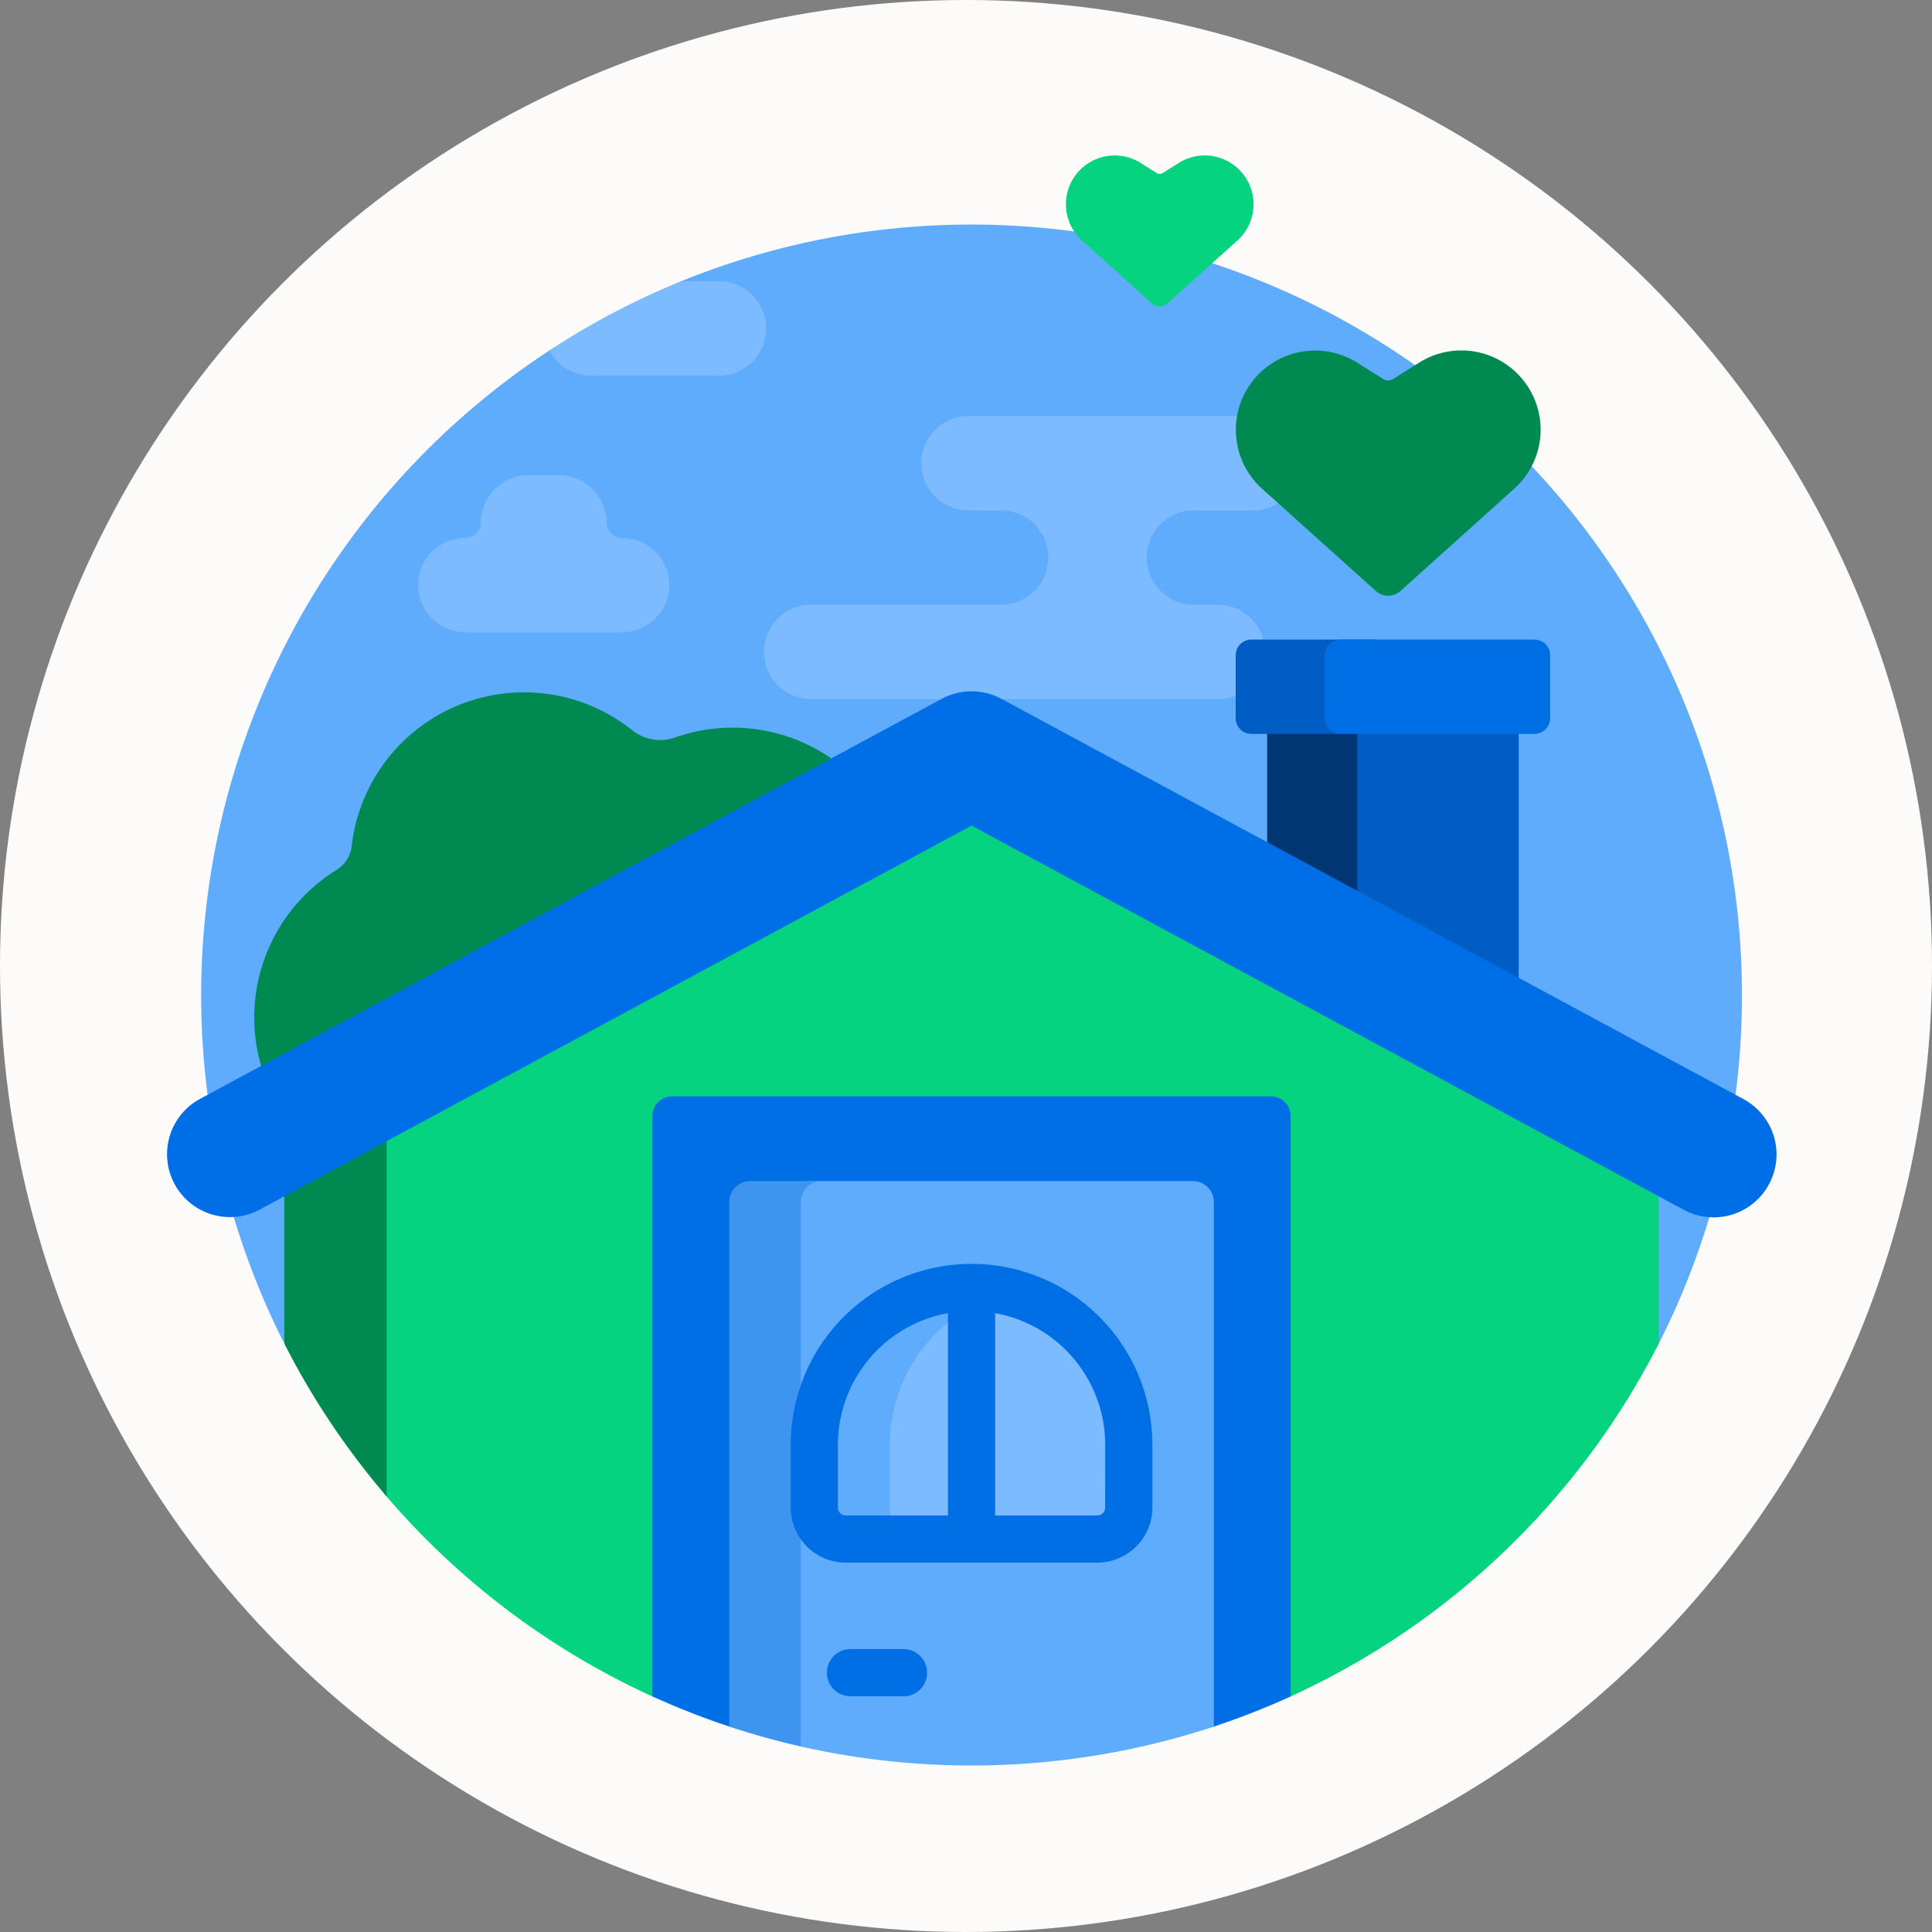
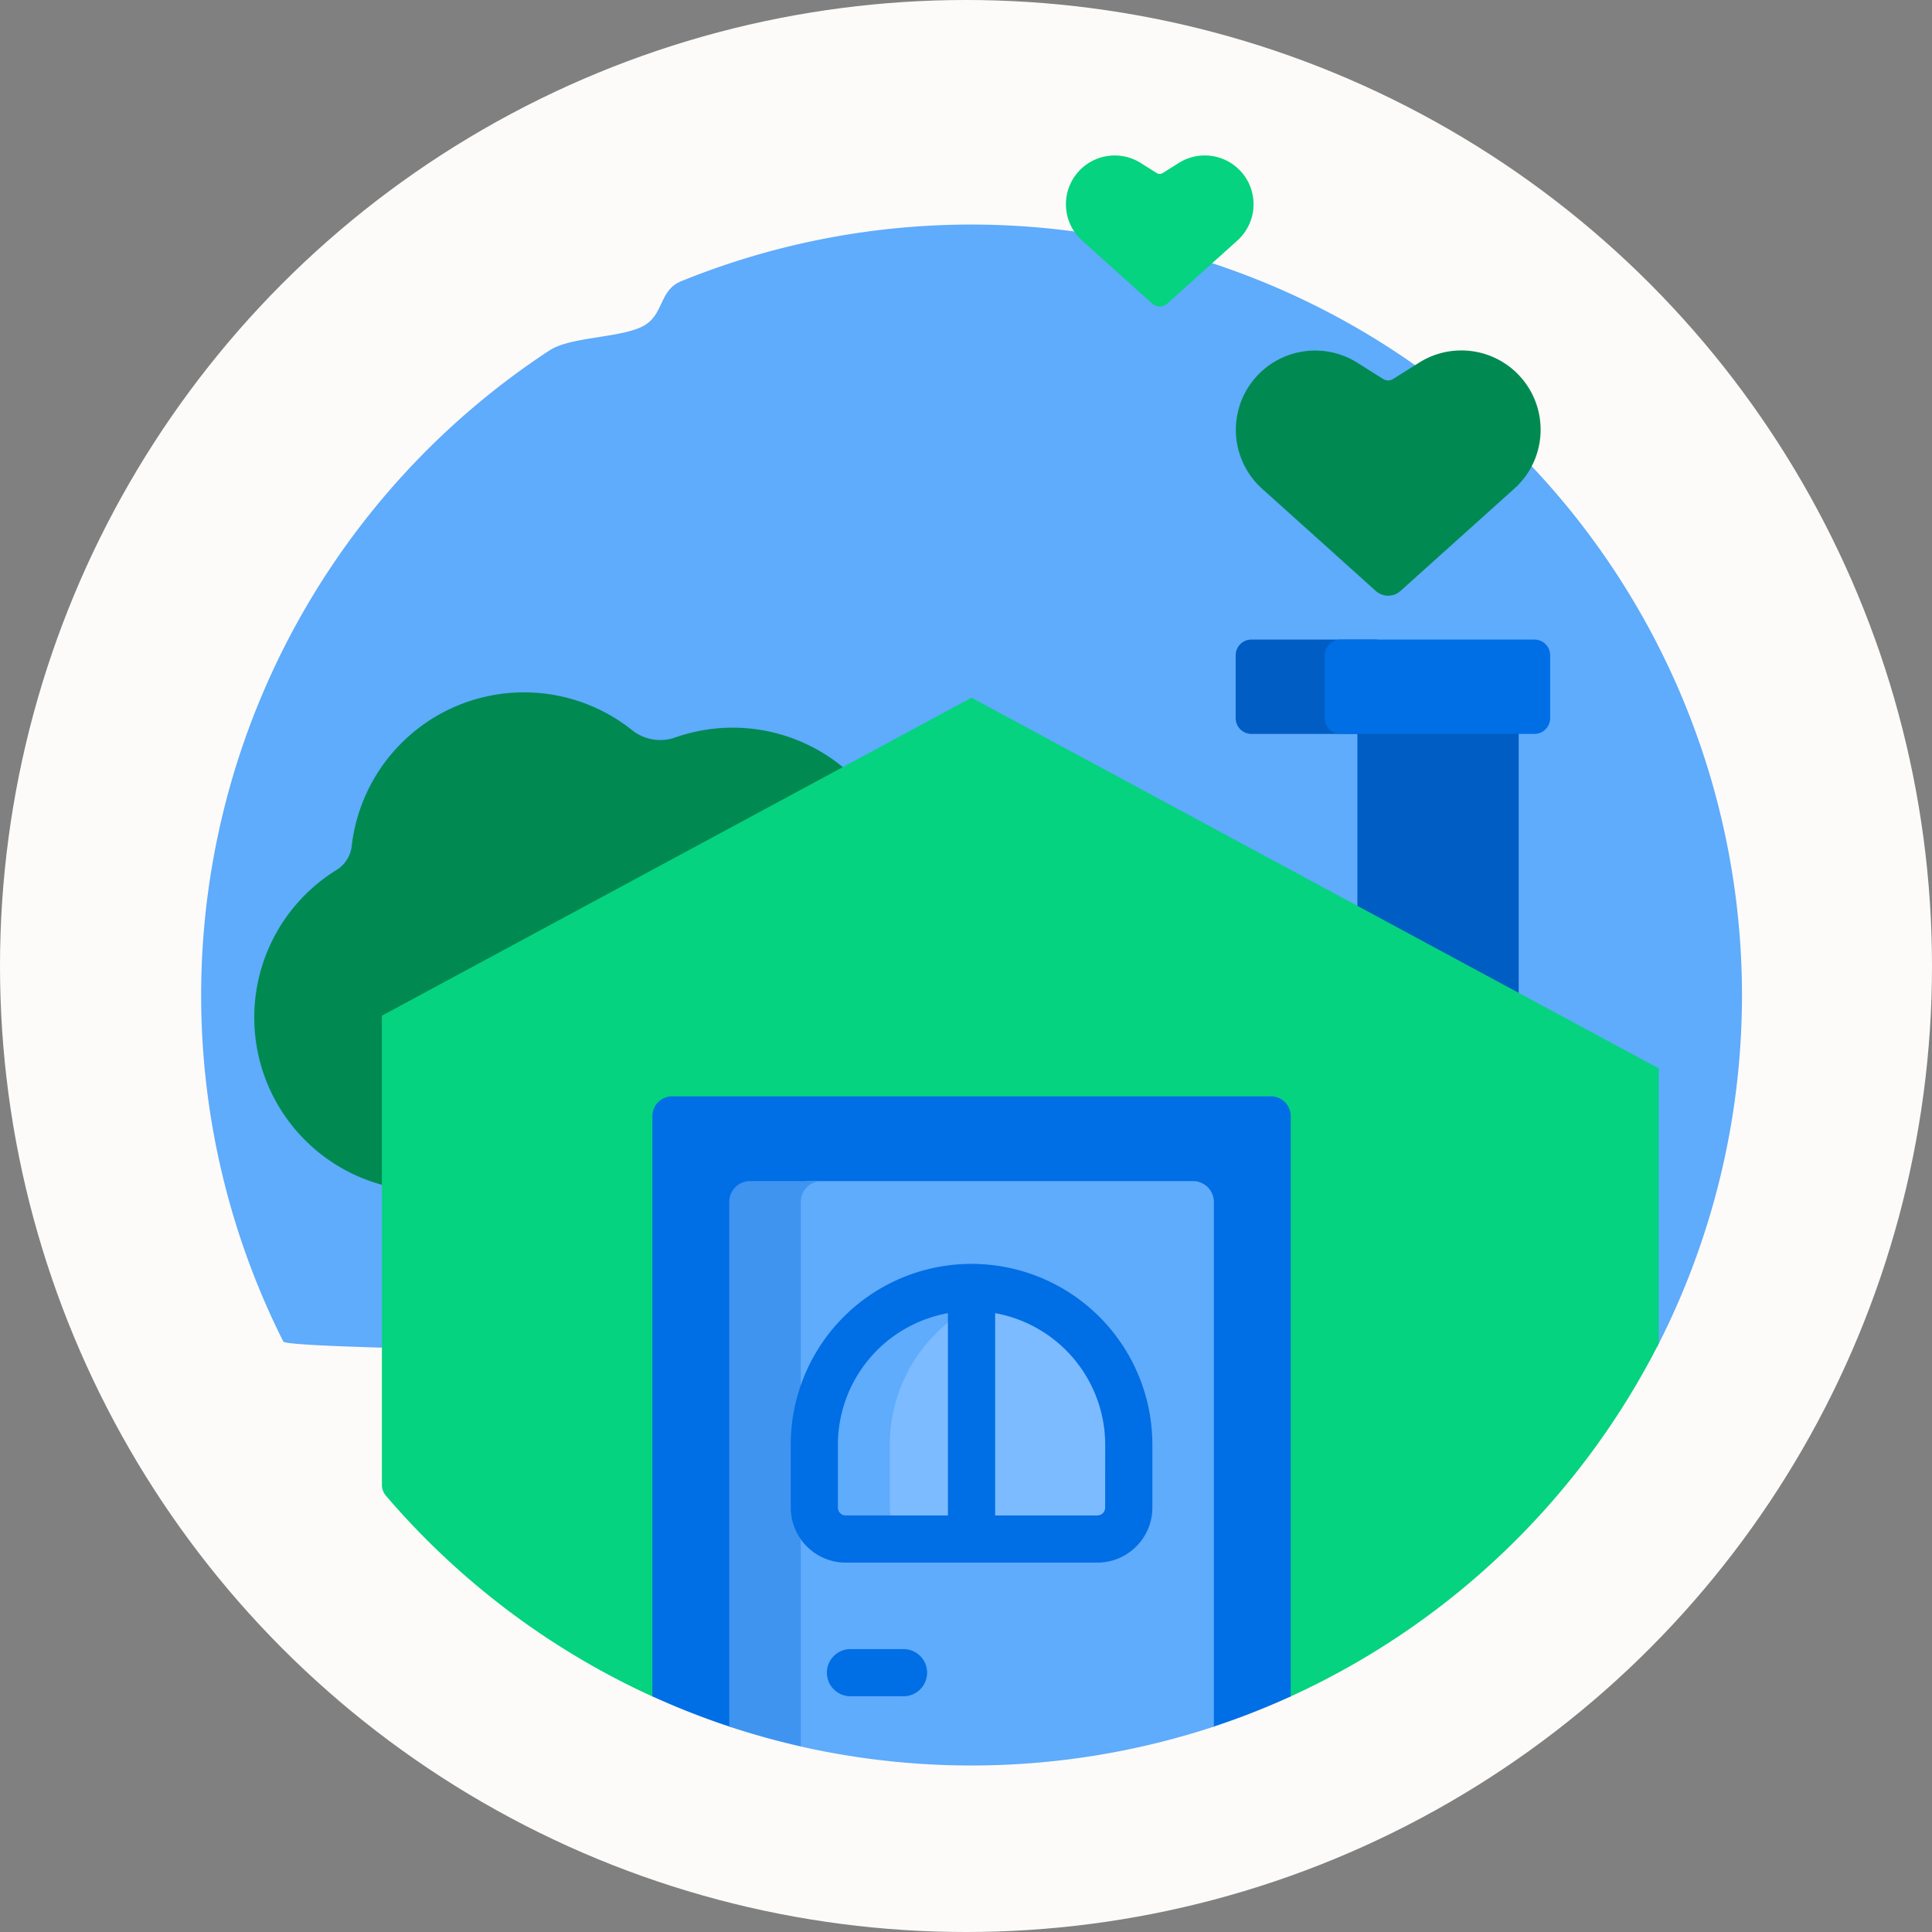
<svg xmlns="http://www.w3.org/2000/svg" width="174" height="174" viewBox="0 0 174 174">
  <rect x="0" y="0" width="174" height="174" fill="#808080" stroke="none" />
  <g id="Groupe_140" data-name="Groupe 140" transform="translate(-444 -4050)">
    <circle id="Ellipse_7" data-name="Ellipse 7" cx="87" cy="87" r="87" transform="translate(444 4050)" fill="#fcfbf9" />
    <g id="Groupe_39" data-name="Groupe 39" transform="translate(459 4064)">
      <path id="Tracé_89" data-name="Tracé 89" d="M18.4,122.593A69.44,69.44,0,0,1,42.363,33.336c1.923-1.262,6.369-1.113,8.418-2.183,1.919-1,1.433-3.233,3.451-4.055a69.415,69.415,0,0,1,87.9,95.97c-.626,1.217-123.089.8-123.732-.475Z" transform="translate(-7.885 -15.77)" fill="#5fabfc" />
-       <path id="Tracé_90" data-name="Tracé 90" d="M115.369,77.636h36.624a4.248,4.248,0,0,0,0-8.5h-2.151a4.248,4.248,0,1,1,0-8.5h5.369a4.248,4.248,0,1,0,0-8.5H129.53a4.248,4.248,0,0,0,0,8.5h2.935a4.248,4.248,0,1,1,0,8.5H115.369a4.248,4.248,0,0,0,0,8.5Zm-23.578-31.4A69.2,69.2,0,0,1,103.66,40h3.406a4.248,4.248,0,1,1,0,8.5H95.545A4.248,4.248,0,0,1,91.791,46.238ZM102.608,67.58a4.327,4.327,0,0,1-4.363,4.043H84.325a4.327,4.327,0,0,1-4.363-4.043A4.248,4.248,0,0,1,84.2,63.126a1.409,1.409,0,0,0,1.416-1.4c0-.07,0-.14,0-.212a4.328,4.328,0,0,1,4.365-4.05h2.59a4.328,4.328,0,0,1,4.365,4.05c0,.071,0,.141,0,.212a1.409,1.409,0,0,0,1.416,1.4,4.248,4.248,0,0,1,4.243,4.453Z" transform="translate(-57.313 -28.672)" fill="#7cbbff" />
      <path id="Tracé_91" data-name="Tracé 91" d="M86.591,190.284a15.668,15.668,0,0,1-14.862,14.863c-4.824.223-19.788,10.587-28.377,10.5a15.62,15.62,0,0,1-8.044-28.91,2.923,2.923,0,0,0,1.364-2.162,15.62,15.62,0,0,1,25.253-10.425,4.048,4.048,0,0,0,3.87.661,15.629,15.629,0,0,1,20.8,15.471Z" transform="translate(-19.995 -122.39)" fill="#008a52" />
-       <path id="Tracé_92" data-name="Tracé 92" d="M350,163.957h10.394V212.1H350Z" transform="translate(-250.879 -117.524)" fill="#003773" />
      <path id="Tracé_93" data-name="Tracé 93" d="M365.488,156.79v48.144H350.961v-42.48h-9.544A1.416,1.416,0,0,1,340,161.038v-5.664a1.416,1.416,0,0,1,1.416-1.416h11.166A1.416,1.416,0,0,1,354,155.374v1.416Z" transform="translate(-243.711 -110.357)" fill="#005dc3" />
      <path id="Tracé_94" data-name="Tracé 94" d="M388.619,155.374v5.664a1.416,1.416,0,0,1-1.416,1.416H369.735a1.416,1.416,0,0,1-1.416-1.416v-5.664a1.416,1.416,0,0,1,1.416-1.416H387.2A1.416,1.416,0,0,1,388.619,155.374Z" transform="translate(-264.01 -110.357)" fill="#006ee5" />
      <path id="Tracé_95" data-name="Tracé 95" d="M301.446,7.662l-6.31,5.673a1.025,1.025,0,0,1-1.37,0l-6.31-5.673A4.394,4.394,0,0,1,292.732.675l1.445.909a.512.512,0,0,0,.546,0l1.445-.909a4.394,4.394,0,0,1,5.277,6.987Z" transform="translate(-205.003 0)" fill="#05d37f" />
      <path id="Tracé_96" data-name="Tracé 96" d="M365.094,74.447l-10.251,9.216a1.665,1.665,0,0,1-2.226,0l-10.251-9.216A7.138,7.138,0,0,1,350.938,63.1l2.348,1.477a.832.832,0,0,0,.886,0l2.348-1.477a7.138,7.138,0,0,1,8.573,11.351Z" transform="translate(-243.71 -44.441)" fill="#008a52" />
      <path id="Tracé_97" data-name="Tracé 97" d="M183.5,205.849v24.78a69.668,69.668,0,0,1-33.151,31.78c-.771.351-1.837-2.1-2.623-1.781a69.62,69.62,0,0,1-53.436-.258c-.576-.244-.86,2.3-1.428,2.039a69.607,69.607,0,0,1-24-18.083,1.493,1.493,0,0,1-.357-.971V201.1l53.1-28.637Z" transform="translate(-49.109 -123.625)" fill="#05d37f" />
      <path id="Tracé_98" data-name="Tracé 98" d="M211.991,300.991v52.268a68.939,68.939,0,0,1-6.92,2.714c-.652.216-1.411-2.175-2.071-1.978a69.829,69.829,0,0,1-39.341.109c-.748-.219-1.389,2.148-2.126,1.9a68.949,68.949,0,0,1-7.03-2.75V300.991a1.778,1.778,0,0,1,1.778-1.778h53.932A1.778,1.778,0,0,1,211.991,300.991Z" transform="translate(-110.747 -214.475)" fill="#006ee5" />
-       <path id="Tracé_99" data-name="Tracé 99" d="M46.666,316.308a69.505,69.505,0,0,1-9.219-13.773v-24.78l9.219-4.972Z" transform="translate(-26.842 -195.53)" fill="#008a52" />
-       <path id="Tracé_100" data-name="Tracé 100" d="M144.32,214.8a5.661,5.661,0,0,1-7.674,2.3L72.5,182.5,8.354,217.1a5.664,5.664,0,0,1-5.377-9.97l66.835-36.048a5.665,5.665,0,0,1,5.377,0l66.835,36.048A5.664,5.664,0,0,1,144.32,214.8Z" transform="translate(0 -122.141)" fill="#006ee6" />
      <path id="Tracé_101" data-name="Tracé 101" d="M199.88,326.17h34.495a1.877,1.877,0,0,1,1.877,1.877V375.3a69.847,69.847,0,0,1-37.206,1.791c-.136-.031-.272-1.909-.408-1.94q-.318-.074-.634-.151V328.047a1.877,1.877,0,0,1,1.877-1.877Z" transform="translate(-141.928 -233.798)" fill="#5fabfc" />
      <path id="Tracé_102" data-name="Tracé 102" d="M185.379,377.086q-3.282-.743-6.441-1.79V328.047a1.877,1.877,0,0,1,1.877-1.877h6.441a1.877,1.877,0,0,0-1.877,1.877Z" transform="translate(-128.262 -233.798)" fill="#3f94f0" />
-       <path id="Tracé_103" data-name="Tracé 103" d="M218.461,382.656h-9.629A2.832,2.832,0,0,1,206,379.824V374.16a14.169,14.169,0,0,1,18.975-13.32,14.166,14.166,0,0,0-9.346,13.32v5.664A2.832,2.832,0,0,0,218.461,382.656Z" transform="translate(-147.66 -258.047)" fill="#5fabfc" />
+       <path id="Tracé_103" data-name="Tracé 103" d="M218.461,382.656h-9.629A2.832,2.832,0,0,1,206,379.824V374.16a14.169,14.169,0,0,1,18.975-13.32,14.166,14.166,0,0,0-9.346,13.32A2.832,2.832,0,0,0,218.461,382.656Z" transform="translate(-147.66 -258.047)" fill="#5fabfc" />
      <path id="Tracé_104" data-name="Tracé 104" d="M248.691,383.7H232.832A2.832,2.832,0,0,1,230,380.864V375.2a14.166,14.166,0,0,1,10.762-13.75,14.166,14.166,0,0,1,10.762,13.75v5.664A2.832,2.832,0,0,1,248.691,383.7Z" transform="translate(-164.863 -259.086)" fill="#7cbbff" />
      <path id="Tracé_105" data-name="Tracé 105" d="M210.78,389.316a2.124,2.124,0,0,1-2.124,2.124h-4.775a2.124,2.124,0,1,1,0-4.248h4.775A2.124,2.124,0,0,1,210.78,389.316Zm20.289-20.532v5.664a4.962,4.962,0,0,1-4.956,4.956H203.456a4.962,4.962,0,0,1-4.956-4.956v-5.664a16.284,16.284,0,1,1,32.568,0Zm-27.612,6.372h9.2v-18.22a12.056,12.056,0,0,0-9.912,11.848v5.664A.709.709,0,0,0,203.456,375.156Zm23.364-6.372a12.056,12.056,0,0,0-9.912-11.848v18.22h9.2a.709.709,0,0,0,.708-.708Z" transform="translate(-142.284 -252.671)" fill="#006ee5" />
    </g>
  </g>
</svg>